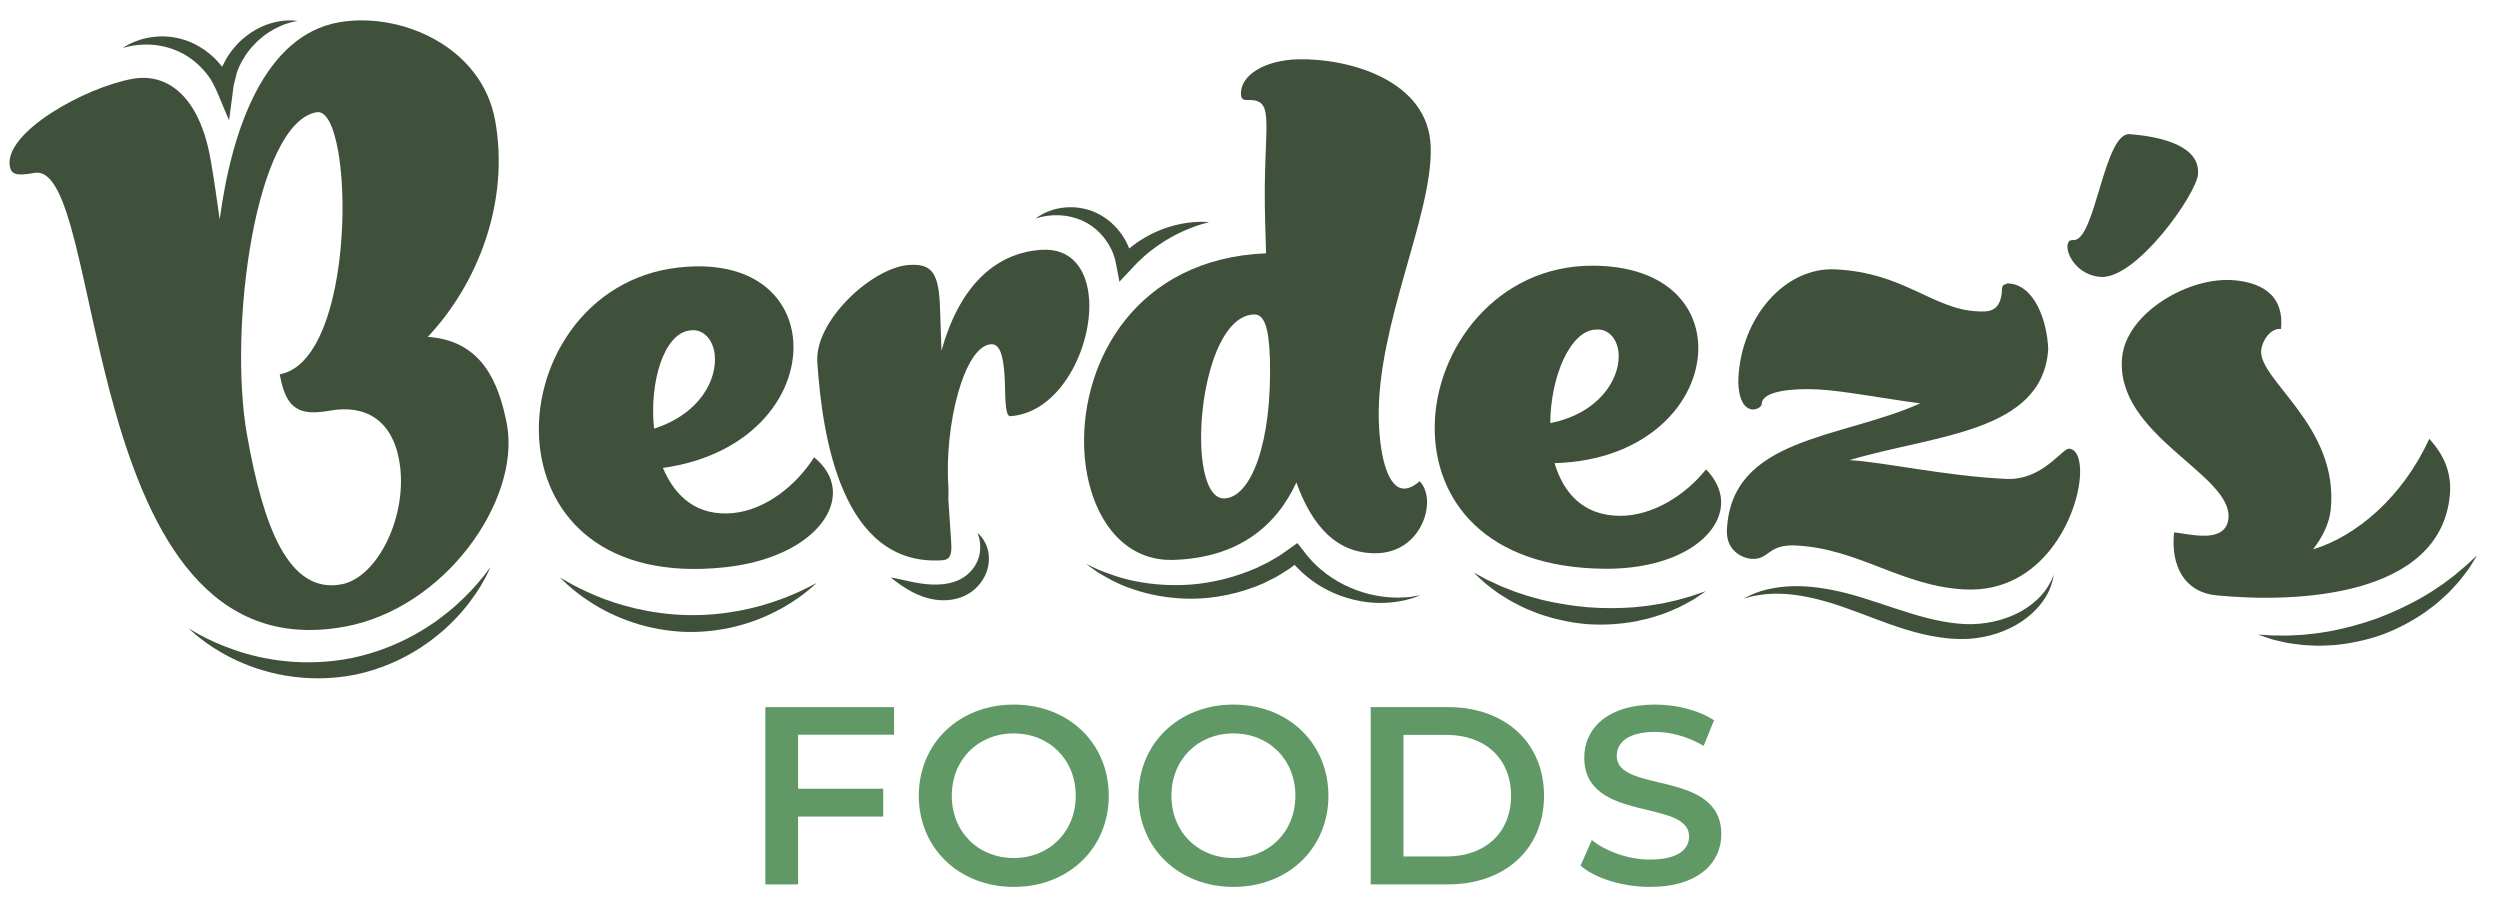
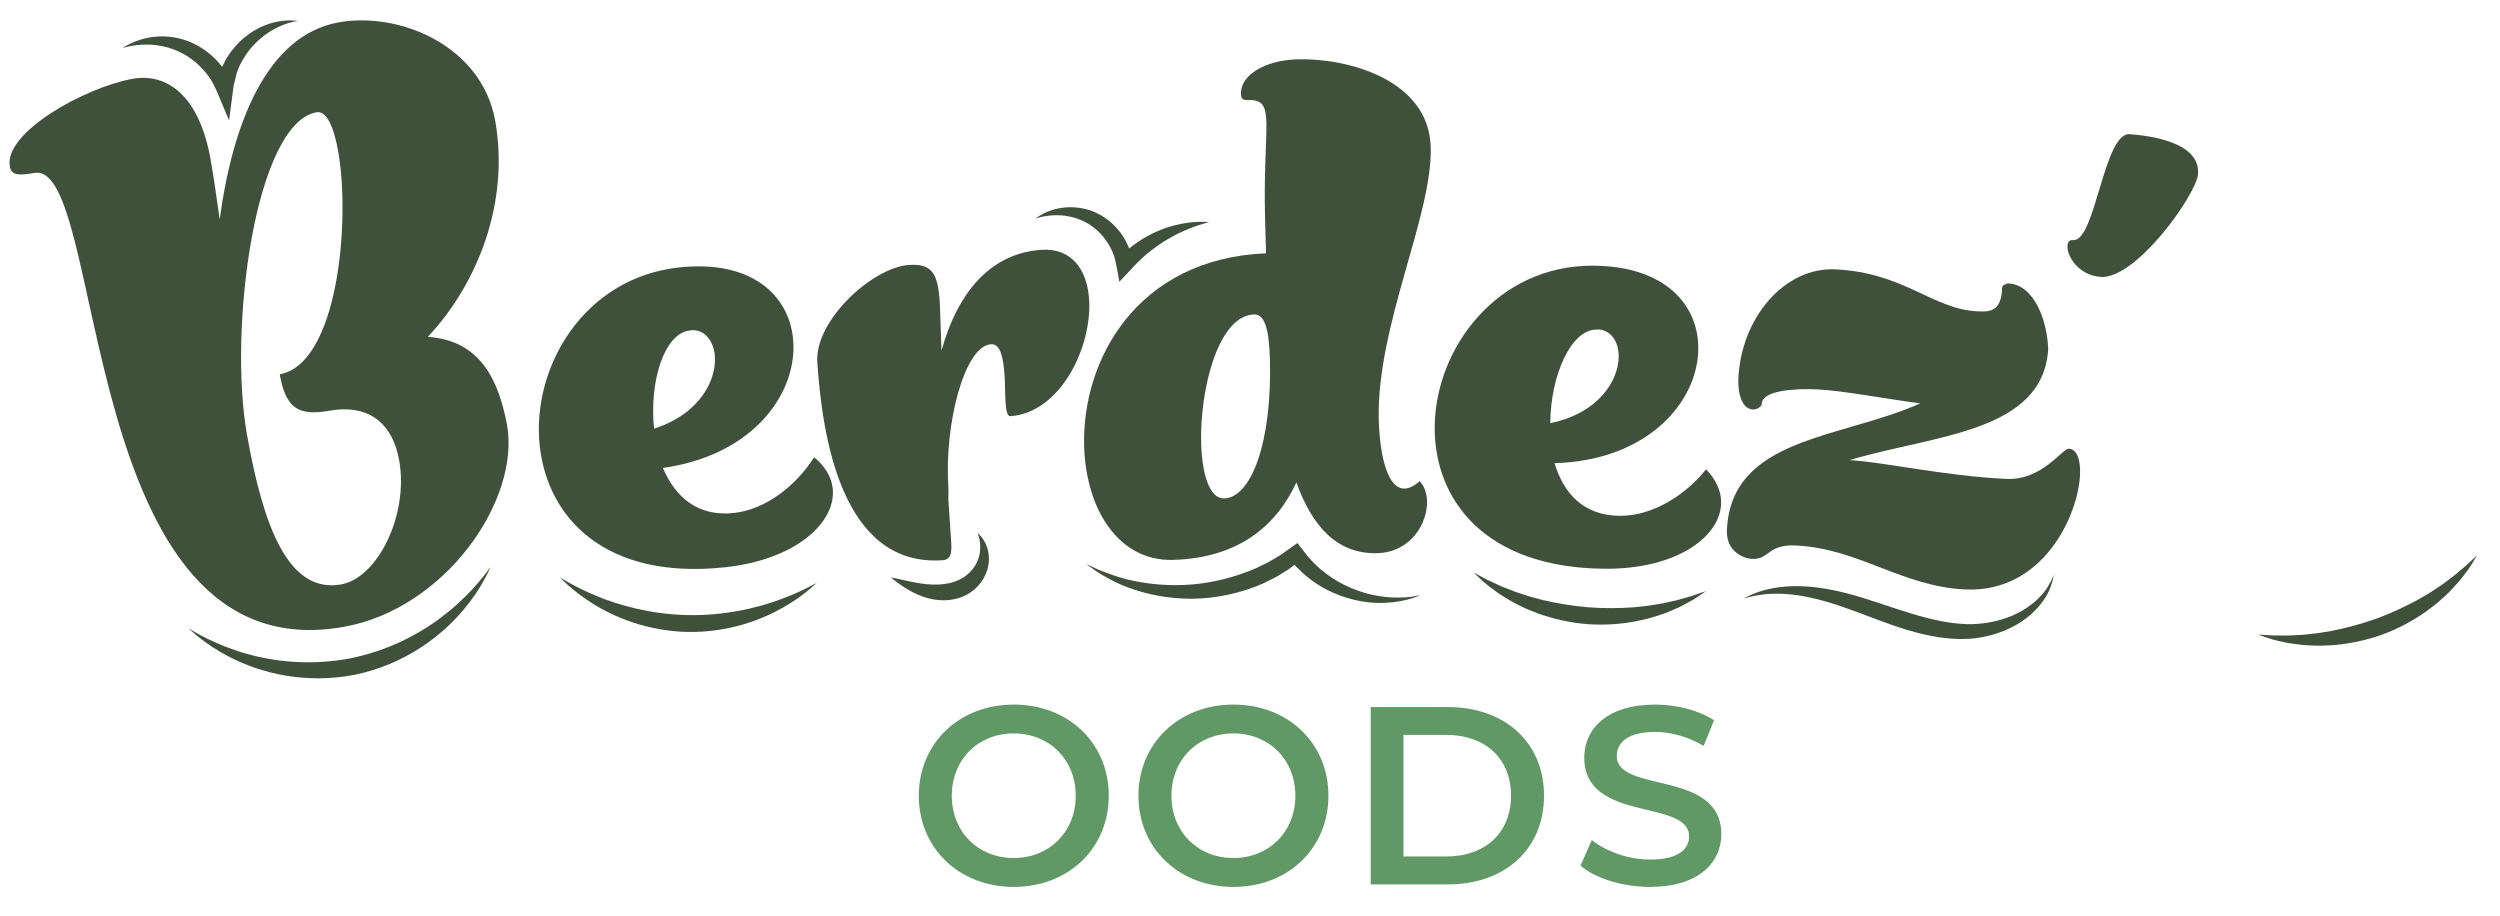
<svg xmlns="http://www.w3.org/2000/svg" width="131" height="48" viewBox="0 0 131 48" fill="none">
  <g clip-path="url(#clip0_674_4855)">
    <g filter="url(#filter0_d_674_4855)">
      <path d="M107.456 30.474C107.415 30.549 107.365 30.635 107.311 30.734C107.083 31.115 106.644 31.601 105.974 31.991C105.31 32.382 104.409 32.668 103.407 32.704C102.406 32.736 101.288 32.498 100.138 32.146C98.982 31.792 97.876 31.378 96.818 31.1C95.76 30.823 94.767 30.692 93.934 30.716C93.098 30.74 92.437 30.904 92.007 31.067C91.901 31.112 91.806 31.151 91.726 31.184C91.646 31.22 91.581 31.255 91.527 31.282C91.421 31.336 91.364 31.366 91.364 31.366C91.364 31.366 91.427 31.348 91.539 31.318C91.598 31.303 91.667 31.279 91.753 31.261C91.838 31.243 91.936 31.223 92.046 31.202C92.488 31.118 93.134 31.07 93.916 31.157C94.702 31.243 95.615 31.47 96.605 31.816C97.595 32.155 98.677 32.62 99.883 32.993C101.09 33.359 102.323 33.577 103.464 33.449C104.599 33.318 105.556 32.885 106.223 32.358C106.896 31.83 107.273 31.229 107.436 30.796C107.474 30.686 107.507 30.588 107.533 30.504C107.56 30.421 107.569 30.343 107.584 30.284C107.608 30.165 107.619 30.105 107.619 30.105C107.619 30.105 107.596 30.165 107.548 30.275C107.525 30.328 107.501 30.4 107.459 30.474H107.456Z" fill="#40513B" />
      <path d="M88.655 31.228C88.56 31.258 88.457 31.285 88.347 31.315C88.125 31.374 87.879 31.458 87.594 31.511C87.455 31.541 87.309 31.574 87.155 31.61C87.004 31.642 86.841 31.66 86.678 31.69C86.349 31.753 85.993 31.779 85.623 31.821C84.879 31.875 84.061 31.887 83.207 31.821C82.353 31.747 81.55 31.607 80.821 31.437C80.462 31.338 80.113 31.258 79.798 31.142C79.641 31.088 79.484 31.043 79.339 30.987C79.194 30.93 79.054 30.873 78.921 30.823C78.648 30.727 78.42 30.605 78.21 30.51C78.106 30.462 78.005 30.421 77.916 30.376C77.83 30.328 77.75 30.286 77.679 30.248C77.389 30.096 77.228 30.009 77.228 30.009C77.228 30.009 77.362 30.134 77.602 30.361C77.664 30.418 77.732 30.48 77.806 30.549C77.884 30.614 77.972 30.68 78.064 30.751C78.254 30.891 78.465 31.067 78.719 31.216C78.847 31.297 78.98 31.377 79.12 31.464C79.259 31.547 79.413 31.619 79.57 31.702C79.881 31.872 80.234 32.006 80.605 32.152C81.355 32.417 82.217 32.623 83.136 32.703C84.058 32.772 84.938 32.703 85.721 32.557C86.109 32.471 86.48 32.393 86.814 32.277C86.983 32.221 87.146 32.176 87.298 32.113C87.449 32.051 87.594 31.988 87.73 31.931C88.009 31.824 88.243 31.684 88.451 31.574C88.554 31.517 88.652 31.466 88.738 31.416C88.821 31.359 88.898 31.309 88.969 31.264C89.242 31.079 89.393 30.975 89.393 30.975C89.393 30.975 89.218 31.034 88.91 31.139C88.833 31.166 88.747 31.195 88.655 31.228Z" fill="#40513B" />
      <path d="M129.234 29.622C129.16 29.688 129.074 29.756 128.988 29.831C128.81 29.977 128.621 30.156 128.383 30.32C128.268 30.406 128.149 30.495 128.025 30.591C127.9 30.683 127.758 30.767 127.622 30.862C127.349 31.056 127.035 31.226 126.715 31.416C126.057 31.774 125.319 32.123 124.515 32.42C123.709 32.707 122.918 32.912 122.185 33.058C121.818 33.118 121.468 33.186 121.133 33.213C120.967 33.228 120.807 33.255 120.65 33.264C120.496 33.273 120.345 33.279 120.202 33.288C119.915 33.312 119.657 33.297 119.426 33.3C119.31 33.3 119.204 33.3 119.103 33.3C119.005 33.294 118.913 33.288 118.833 33.282C118.507 33.264 118.323 33.252 118.323 33.252C118.323 33.252 118.498 33.312 118.806 33.419C118.886 33.446 118.972 33.472 119.07 33.505C119.168 33.532 119.275 33.556 119.387 33.583C119.619 33.633 119.879 33.705 120.176 33.735C120.324 33.753 120.481 33.773 120.641 33.794C120.804 33.812 120.973 33.815 121.151 33.824C121.504 33.851 121.88 33.824 122.28 33.806C123.072 33.735 123.94 33.568 124.812 33.261C125.677 32.942 126.454 32.513 127.109 32.057C127.429 31.819 127.734 31.595 127.989 31.348C128.12 31.229 128.25 31.118 128.363 30.999C128.475 30.88 128.582 30.764 128.683 30.653C128.89 30.439 129.047 30.215 129.193 30.03C129.264 29.935 129.332 29.852 129.388 29.765C129.442 29.679 129.492 29.601 129.536 29.53C129.708 29.25 129.803 29.092 129.803 29.092C129.803 29.092 129.67 29.217 129.43 29.441C129.37 29.497 129.305 29.56 129.234 29.628V29.622Z" fill="#40513B" />
      <path d="M40.877 31.413C39.677 31.863 37.946 32.271 36.031 32.23C34.116 32.191 32.403 31.714 31.22 31.213C30.627 30.966 30.156 30.725 29.839 30.546C29.522 30.364 29.344 30.263 29.344 30.263C29.344 30.263 29.379 30.299 29.451 30.367C29.522 30.433 29.619 30.54 29.762 30.659C30.037 30.909 30.455 31.246 31.021 31.607C31.585 31.964 32.305 32.331 33.153 32.614C34 32.897 34.978 33.088 36.016 33.115C37.053 33.133 38.041 32.98 38.897 32.733C39.757 32.486 40.489 32.149 41.067 31.815C41.648 31.482 42.081 31.16 42.365 30.921C42.51 30.808 42.614 30.704 42.688 30.641C42.759 30.576 42.798 30.543 42.798 30.543C42.798 30.543 42.617 30.638 42.291 30.805C41.965 30.972 41.485 31.192 40.883 31.413H40.877Z" fill="#40513B" />
      <path d="M25.273 30.269C24.989 30.632 24.544 31.13 23.939 31.675C23.64 31.95 23.29 32.224 22.911 32.507C22.523 32.778 22.102 33.055 21.634 33.306C20.706 33.812 19.618 34.232 18.438 34.48C17.256 34.715 16.091 34.754 15.041 34.653C14.514 34.608 14.019 34.515 13.556 34.42C13.097 34.313 12.67 34.194 12.288 34.059C11.523 33.794 10.918 33.508 10.515 33.288C10.308 33.183 10.159 33.085 10.053 33.025C9.946 32.966 9.89 32.933 9.89 32.933C9.89 32.933 9.937 32.975 10.029 33.058C10.124 33.136 10.251 33.267 10.438 33.404C10.803 33.699 11.36 34.089 12.116 34.471C12.492 34.661 12.922 34.84 13.393 35.007C13.867 35.159 14.386 35.308 14.944 35.398C16.055 35.591 17.324 35.609 18.613 35.353C19.902 35.085 21.064 34.569 22.01 33.955C22.487 33.651 22.908 33.314 23.285 32.987C23.655 32.65 23.981 32.316 24.254 31.994C24.802 31.348 25.167 30.77 25.386 30.355C25.505 30.153 25.573 29.983 25.629 29.875C25.682 29.765 25.709 29.706 25.709 29.706C25.709 29.706 25.671 29.756 25.596 29.855C25.519 29.95 25.422 30.102 25.27 30.278L25.273 30.269Z" fill="#40513B" />
      <path d="M74.015 31.267C73.923 31.279 73.817 31.285 73.698 31.297C73.224 31.333 72.53 31.327 71.721 31.124C70.921 30.916 69.993 30.519 69.184 29.813C69.077 29.732 68.985 29.631 68.887 29.539C68.786 29.446 68.698 29.342 68.606 29.238L68.537 29.16L68.502 29.122L68.44 29.041C68.357 28.934 68.271 28.823 68.185 28.713L68.054 28.546L67.989 28.463C67.989 28.463 67.977 28.463 67.968 28.466L67.945 28.481L67.9 28.514C67.779 28.6 67.657 28.686 67.535 28.773C67.441 28.841 67.343 28.91 67.245 28.978C67.183 29.02 67.124 29.065 67.061 29.107C66.931 29.181 66.8 29.259 66.67 29.336L66.474 29.452L66.267 29.554C66.128 29.622 65.988 29.691 65.849 29.759C64.702 30.26 63.522 30.54 62.428 30.629C61.335 30.713 60.336 30.623 59.509 30.457C58.679 30.302 58.038 30.036 57.588 29.866C57.152 29.664 56.909 29.548 56.909 29.548C56.909 29.548 57.123 29.706 57.523 29.989C57.938 30.236 58.551 30.611 59.393 30.883C60.226 31.166 61.275 31.377 62.458 31.374C63.638 31.366 64.945 31.118 66.205 30.567C66.359 30.489 66.513 30.412 66.664 30.337L66.889 30.221L67.106 30.09C67.248 30.001 67.39 29.914 67.53 29.825C67.598 29.777 67.663 29.726 67.728 29.679L67.811 29.616V29.61C67.811 29.61 67.823 29.586 67.847 29.613L67.876 29.643L68.013 29.78C68.125 29.893 68.235 30.01 68.357 30.105C68.478 30.203 68.591 30.311 68.715 30.394C69.69 31.124 70.754 31.44 71.635 31.553C72.524 31.657 73.241 31.544 73.713 31.428C73.831 31.395 73.935 31.371 74.024 31.342C74.113 31.309 74.187 31.282 74.246 31.261C74.365 31.216 74.427 31.193 74.427 31.193C74.427 31.193 74.362 31.205 74.234 31.222C74.172 31.231 74.095 31.246 74.003 31.261L74.015 31.267Z" fill="#40513B" />
      <path d="M10.613 3.612C10.672 3.68 10.732 3.743 10.788 3.815C10.815 3.85 10.847 3.883 10.871 3.922L10.981 4.071C11.209 4.399 11.405 4.872 11.63 5.421C11.775 5.766 11.92 6.112 12.003 6.309C12.068 5.814 12.134 5.322 12.196 4.843C12.214 4.718 12.226 4.58 12.246 4.47C12.27 4.372 12.297 4.276 12.32 4.178C12.344 4.083 12.368 3.987 12.392 3.892L12.409 3.82L12.418 3.785C12.418 3.785 12.421 3.773 12.424 3.767L12.448 3.707C12.56 3.388 12.729 3.105 12.904 2.843C13.079 2.578 13.29 2.363 13.488 2.161C13.699 1.973 13.906 1.803 14.114 1.675C14.526 1.413 14.905 1.264 15.175 1.192C15.308 1.147 15.418 1.135 15.489 1.118C15.563 1.103 15.602 1.094 15.602 1.094C15.602 1.094 15.563 1.091 15.489 1.085C15.415 1.085 15.302 1.061 15.157 1.07C14.867 1.07 14.437 1.118 13.93 1.308C13.675 1.401 13.411 1.541 13.139 1.717C12.878 1.904 12.596 2.119 12.353 2.402C12.107 2.682 11.87 3.004 11.698 3.385L11.662 3.457L11.653 3.472V3.475L11.645 3.484C11.645 3.484 11.636 3.493 11.633 3.49C11.627 3.49 11.627 3.484 11.627 3.478C11.627 3.478 11.627 3.475 11.627 3.472C11.627 3.472 11.627 3.475 11.624 3.475C11.624 3.475 11.624 3.475 11.624 3.481L11.597 3.448L11.544 3.382C11.508 3.338 11.473 3.296 11.434 3.254C11.363 3.168 11.283 3.093 11.206 3.016C10.889 2.715 10.539 2.474 10.18 2.298C9.46 1.943 8.731 1.869 8.156 1.922C7.575 1.973 7.136 2.14 6.852 2.274C6.709 2.342 6.603 2.402 6.534 2.447C6.466 2.491 6.428 2.515 6.428 2.515C6.428 2.515 6.469 2.503 6.549 2.482C6.626 2.459 6.745 2.432 6.893 2.405C7.192 2.351 7.628 2.301 8.15 2.363C8.669 2.423 9.267 2.596 9.822 2.95C10.1 3.126 10.367 3.35 10.607 3.609L10.613 3.612Z" fill="#40513B" />
      <path d="M57.947 12.585C58.042 12.713 58.122 12.853 58.199 12.999C58.238 13.074 58.273 13.145 58.303 13.223C58.312 13.241 58.321 13.262 58.327 13.28L58.356 13.363C58.374 13.405 58.389 13.449 58.401 13.5C58.416 13.545 58.43 13.595 58.439 13.649C58.463 13.756 58.484 13.864 58.507 13.968C58.528 14.078 58.546 14.185 58.567 14.284C58.602 14.475 58.632 14.641 58.656 14.764C58.91 14.492 59.162 14.224 59.411 13.959L59.595 13.765C59.648 13.709 59.737 13.631 59.752 13.619C59.812 13.566 59.868 13.506 59.927 13.455C60.161 13.241 60.407 13.056 60.645 12.886C61.122 12.549 61.587 12.299 61.993 12.117C62.399 11.935 62.743 11.816 62.983 11.745C63.223 11.676 63.36 11.637 63.36 11.637C63.36 11.637 63.223 11.626 62.965 11.623C62.711 11.623 62.337 11.643 61.875 11.733C61.412 11.822 60.867 11.992 60.292 12.284C60.007 12.433 59.711 12.606 59.426 12.821C59.352 12.871 59.284 12.931 59.213 12.988C59.162 13.029 59.183 13.008 59.174 13.014H59.168C59.168 13.014 59.159 13.008 59.159 13.002C59.159 12.993 59.159 12.993 59.159 12.993L59.139 12.943C59.13 12.916 59.118 12.892 59.106 12.868C59.062 12.77 59.014 12.672 58.964 12.579C58.857 12.394 58.742 12.219 58.608 12.061C58.347 11.742 58.039 11.486 57.716 11.295C57.064 10.91 56.376 10.824 55.843 10.869C55.3 10.91 54.894 11.077 54.639 11.211C54.512 11.28 54.417 11.339 54.355 11.384C54.292 11.429 54.26 11.453 54.26 11.453C54.26 11.453 54.298 11.441 54.369 11.42C54.441 11.396 54.547 11.369 54.684 11.342C54.956 11.289 55.359 11.244 55.831 11.31C56.299 11.375 56.839 11.554 57.307 11.918C57.541 12.099 57.76 12.32 57.944 12.582L57.947 12.585Z" fill="#40513B" />
      <path d="M51.432 28.141C51.308 27.989 51.222 27.926 51.222 27.926C51.222 27.926 51.266 28.025 51.311 28.203C51.352 28.379 51.388 28.642 51.346 28.936C51.308 29.235 51.183 29.553 50.955 29.834C50.727 30.117 50.416 30.346 50.027 30.477C49.639 30.611 49.215 30.647 48.821 30.629C48.427 30.614 48.05 30.546 47.733 30.48C47.413 30.412 47.149 30.355 46.965 30.313C46.782 30.278 46.678 30.257 46.678 30.257C46.678 30.257 46.758 30.325 46.909 30.442C47.06 30.555 47.279 30.719 47.576 30.894C47.872 31.067 48.246 31.255 48.717 31.368C49.182 31.479 49.746 31.508 50.315 31.312C50.596 31.216 50.86 31.061 51.077 30.874C51.29 30.683 51.462 30.462 51.58 30.233C51.826 29.771 51.859 29.279 51.785 28.916C51.714 28.546 51.554 28.293 51.432 28.141Z" fill="#40513B" />
    </g>
    <path d="M22.414 17.651C25.218 17.845 26.125 19.975 26.563 22.231L26.569 22.27C27.266 26.198 23.347 31.893 18.018 32.846C3.932 35.367 5.628 8.377 1.798 9.062C0.891 9.223 0.595 9.155 0.515 8.72C0.198 6.934 4.463 4.574 6.95 4.13C8.725 3.811 10.439 4.98 11.034 8.353C11.209 9.345 11.361 10.424 11.512 11.503C12.158 6.633 13.918 1.856 17.748 1.171C20.946 0.599 25.253 2.408 25.95 6.335C26.703 10.582 25.055 14.847 22.417 17.651H22.414ZM14.695 19.811L14.659 19.612C17.698 19.069 18.374 11.619 17.721 7.93C17.49 6.622 17.099 5.79 16.586 5.882C13.388 6.455 11.95 17.192 12.943 22.785C13.794 27.586 15.11 31.118 17.873 30.623C19.805 30.277 21.418 26.961 20.92 24.141C20.534 21.96 19.094 21.194 17.28 21.519C15.703 21.802 15.024 21.433 14.698 19.811H14.695Z" fill="#40513B" />
    <path d="M42.656 23.957C43.228 24.422 43.572 24.994 43.634 25.596C43.821 27.36 41.731 29.324 37.985 29.726C31.686 30.4 28.68 27.113 28.28 23.346C27.847 19.257 30.574 14.549 35.599 14.012C39.384 13.607 41.313 15.47 41.553 17.714C41.847 20.479 39.582 23.841 34.736 24.52C35.379 26.031 36.538 27.083 38.453 26.88C40.128 26.701 41.725 25.438 42.659 23.96L42.656 23.957ZM37.454 18.596C37.377 17.875 36.956 17.311 36.31 17.299L36.15 17.317C34.795 17.463 34.016 20.017 34.273 22.461C36.728 21.671 37.584 19.838 37.451 18.596H37.454Z" fill="#40513B" />
    <path d="M57.07 15.672C57.236 18.166 55.579 21.629 52.941 21.808C52.781 21.82 52.718 21.501 52.689 21.057C52.662 20.655 52.671 20.169 52.639 19.686C52.579 18.801 52.446 18.003 51.927 18.038C50.528 18.134 49.476 22.243 49.695 25.539C49.713 25.819 49.686 26.025 49.695 26.186L49.831 28.236C49.873 28.838 49.906 29.321 49.384 29.357C44.105 29.714 43.085 22.875 42.827 18.974C42.682 16.802 45.711 14.012 47.629 13.884C48.788 13.807 49.141 14.265 49.242 15.794C49.259 16.074 49.286 17.043 49.334 18.372C50.24 15.121 52.046 13.261 54.565 13.091C56.166 12.984 56.966 14.14 57.067 15.669L57.07 15.672Z" fill="#40513B" />
    <path d="M74.777 26.251C74.81 27.419 73.933 28.936 72.169 28.987C70.085 29.047 68.76 27.595 67.93 25.28C66.875 27.568 64.877 29.24 61.471 29.339C58.587 29.422 56.904 26.651 56.809 23.387C56.678 18.917 59.533 13.55 66.341 13.273L66.294 11.622C66.146 6.505 66.919 5.197 65.396 5.242C65.114 5.251 65.034 5.17 65.025 4.929C64.996 3.921 66.297 3.159 67.981 3.108C70.586 3.033 74.869 4.157 74.97 7.703C75.074 11.288 72.142 17.016 72.246 21.972C72.308 24.147 72.791 25.625 73.595 25.602C73.835 25.596 74.113 25.465 74.386 25.214C74.632 25.45 74.766 25.849 74.777 26.251ZM66.54 18.75C66.493 17.138 66.235 16.462 65.713 16.477C63.831 16.53 62.859 20.431 62.942 23.25C62.989 24.863 63.386 26.141 64.148 26.117C65.55 26.075 66.671 23.221 66.543 18.75H66.54Z" fill="#40513B" />
    <path d="M89.397 24.594C89.915 25.122 90.191 25.727 90.188 26.332C90.179 28.105 87.882 29.824 84.115 29.803C77.78 29.765 75.157 26.165 75.178 22.377C75.202 18.267 78.432 13.893 83.483 13.922C87.292 13.943 89.002 16.012 88.991 18.267C88.976 21.048 86.353 24.135 81.459 24.269C81.93 25.843 82.965 27.02 84.891 27.029C86.575 27.038 88.306 25.962 89.394 24.597L89.397 24.594ZM84.82 18.685C84.823 17.96 84.467 17.353 83.827 17.269H83.667C82.304 17.26 81.248 19.713 81.234 22.171C83.762 21.662 84.814 19.936 84.82 18.685Z" fill="#40513B" />
    <path d="M94.106 28.582C92.624 28.513 92.707 29.324 91.827 29.285H91.747C91.228 29.216 90.443 28.817 90.49 27.771C90.713 22.899 96.445 23.003 100.622 21.137C98.745 20.89 96.519 20.464 95.239 20.404C93.958 20.345 92.346 20.473 92.316 21.158C92.307 21.361 91.981 21.465 91.86 21.459C91.178 21.43 91.065 20.375 91.089 19.85C91.234 16.629 93.523 13.991 96.164 14.114C99.768 14.28 101.286 16.206 103.607 16.313C104.167 16.34 104.768 16.366 104.893 15.362L104.902 15.159C104.905 15.079 104.914 14.918 105.115 14.888C105.157 14.85 105.198 14.852 105.237 14.852C106.597 14.915 107.276 16.802 107.326 18.297C107.048 22.681 101.345 22.782 96.911 24.112C98.553 24.186 101.929 24.946 105.133 25.095C107.015 25.181 108.056 23.495 108.414 23.513C108.814 23.53 109.031 24.067 108.995 24.872C108.897 27.044 107.027 31.073 102.984 30.888C99.661 30.736 97.385 28.734 94.101 28.585L94.106 28.582Z" fill="#40513B" />
    <path d="M115.176 9.128C115.096 10.174 111.936 14.656 110.06 14.51C108.901 14.42 108.296 13.404 108.335 12.88C108.35 12.68 108.438 12.564 108.64 12.579C109.799 12.668 110.241 6.923 111.598 7.03C113.356 7.167 115.289 7.679 115.176 9.128Z" fill="#40513B" />
-     <path d="M116.13 31.195C114.494 31.032 113.741 29.703 113.919 27.896C114.197 27.923 114.591 28.004 115.03 28.049C115.827 28.129 116.681 28.049 116.77 27.169C116.998 24.845 110.797 22.807 111.2 18.715C111.429 16.39 114.722 14.45 117.117 14.689C118.234 14.799 119.719 15.273 119.524 17.237C118.966 17.18 118.534 17.866 118.486 18.348C118.332 19.913 122.565 22.321 122.132 26.69C122.061 27.411 121.705 28.147 121.201 28.785C123.442 28.117 125.902 26.055 127.293 22.994C128.238 24.02 128.463 25.015 128.369 25.977C127.847 31.27 120.36 31.616 116.133 31.195H116.13Z" fill="#40513B" />
    <g filter="url(#filter1_d_674_4855)">
-       <path d="M41.82 38.499V41.328H46.281V42.788H41.82V46.343H40.103V37.054H46.85V38.499H41.82Z" fill="#609966" />
      <path d="M48.145 41.697C48.145 38.949 50.259 36.92 53.122 36.92C55.986 36.92 58.099 38.937 58.099 41.697C58.099 44.457 55.986 46.474 53.122 46.474C50.259 46.474 48.145 44.445 48.145 41.697ZM56.368 41.697C56.368 39.799 54.981 38.431 53.119 38.431C51.258 38.431 49.874 39.799 49.874 41.697C49.874 43.595 51.261 44.96 53.119 44.96C54.978 44.96 56.368 43.592 56.368 41.697Z" fill="#609966" />
      <path d="M59.655 41.697C59.655 38.949 61.769 36.92 64.632 36.92C67.495 36.92 69.609 38.937 69.609 41.697C69.609 44.457 67.495 46.474 64.632 46.474C61.769 46.474 59.655 44.445 59.655 41.697ZM67.878 41.697C67.878 39.799 66.49 38.431 64.629 38.431C62.768 38.431 61.383 39.799 61.383 41.697C61.383 43.595 62.771 44.96 64.629 44.96C66.488 44.96 67.878 43.592 67.878 41.697Z" fill="#609966" />
      <path d="M71.825 37.051H75.865C78.862 37.051 80.907 38.908 80.907 41.697C80.907 44.487 78.862 46.343 75.865 46.343H71.825V37.054V37.051ZM75.785 44.88C77.845 44.88 79.179 43.619 79.179 41.694C79.179 39.769 77.845 38.508 75.785 38.508H73.541V44.88H75.785Z" fill="#609966" />
      <path d="M82.819 45.359L83.412 44.019C84.15 44.614 85.327 45.041 86.462 45.041C87.9 45.041 88.507 44.522 88.507 43.834C88.507 41.831 83.015 43.142 83.015 39.694C83.015 38.195 84.204 36.92 86.738 36.92C87.847 36.92 89.008 37.212 89.815 37.742L89.272 39.084C88.439 38.592 87.529 38.353 86.726 38.353C85.3 38.353 84.719 38.911 84.719 39.614C84.719 41.593 90.197 40.305 90.197 43.715C90.197 45.202 88.996 46.474 86.462 46.474C85.025 46.474 83.584 46.024 82.819 45.359Z" fill="#609966" />
    </g>
  </g>
  <defs>
    <filter id="filter0_d_674_4855" x="5.868" y="0.508" width="125.616" height="36.716" filterUnits="userSpaceOnUse" color-interpolation-filters="sRGB">
      <feGaussianBlur stdDeviation="0.56" />
    </filter>
    <filter id="filter1_d_674_4855" x="39.483" y="36.3" width="52.574" height="12.034" filterUnits="userSpaceOnUse" color-interpolation-filters="sRGB">
      <feGaussianBlur stdDeviation="0.62" />
    </filter>
    <clipPath id="clip0_674_4855">
      <rect width="130" height="46.719" fill="white" transform="translate(0.5 0.641)" />
    </clipPath>
  </defs>
</svg>